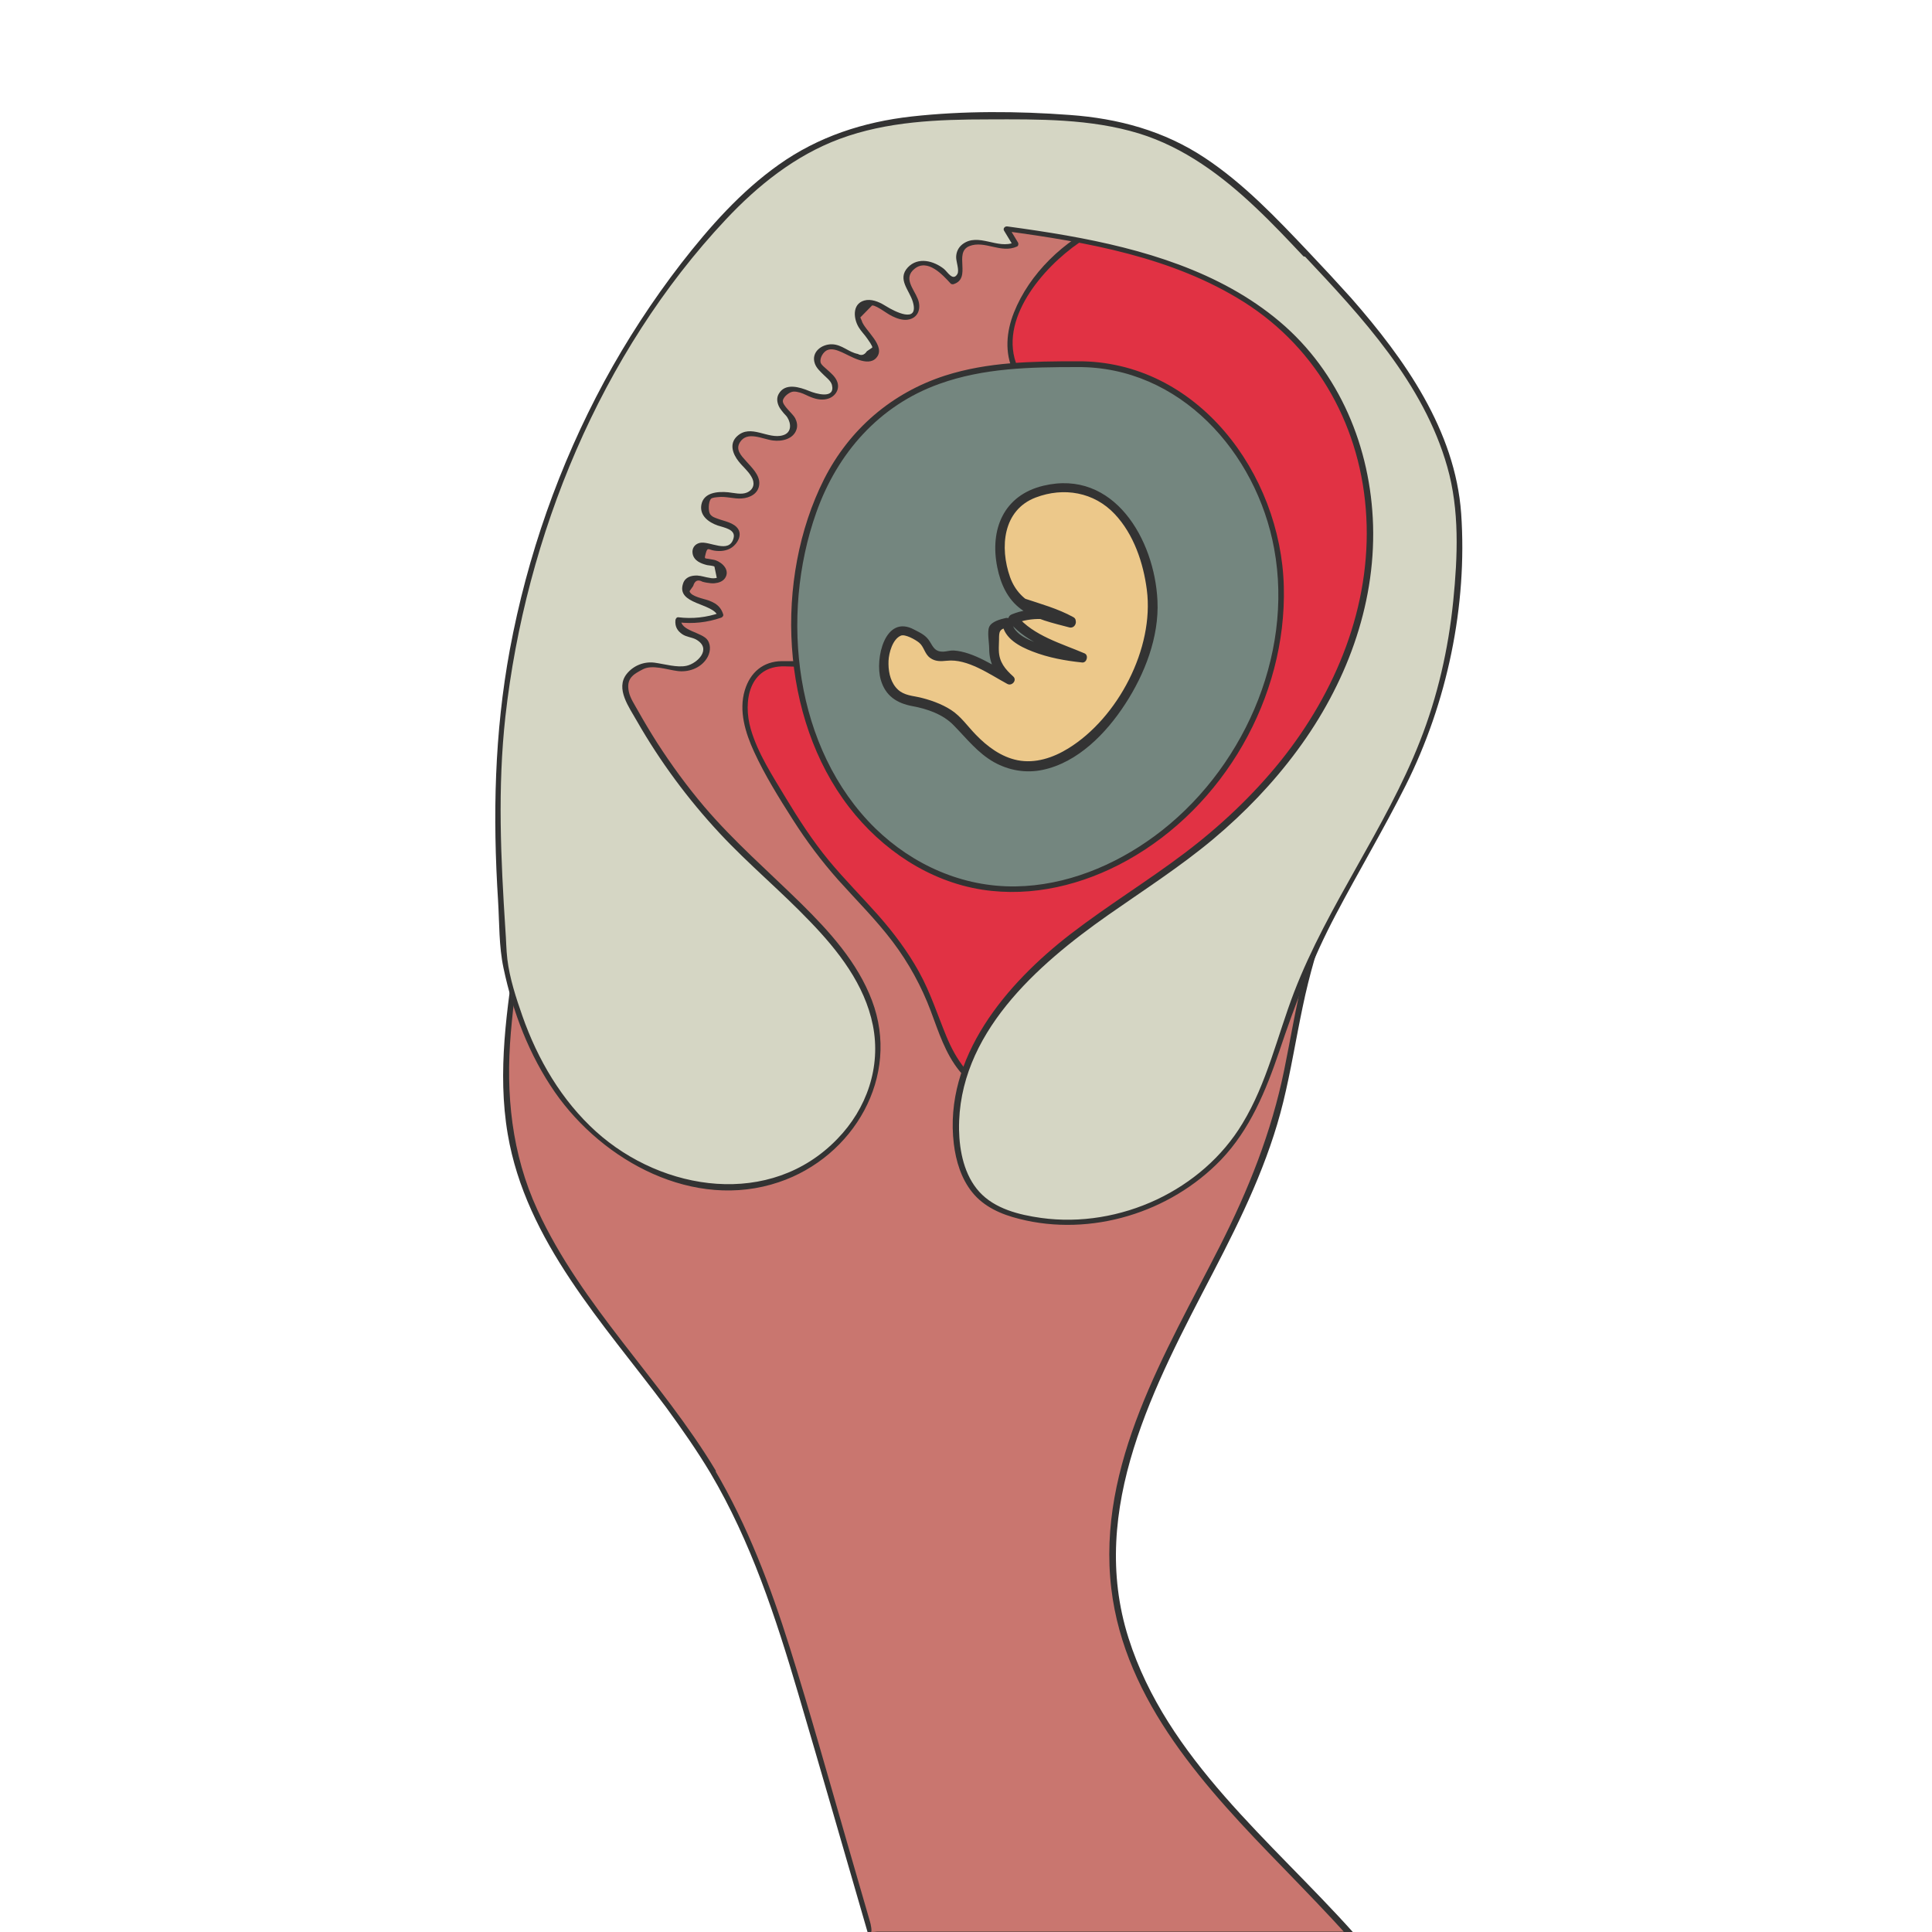
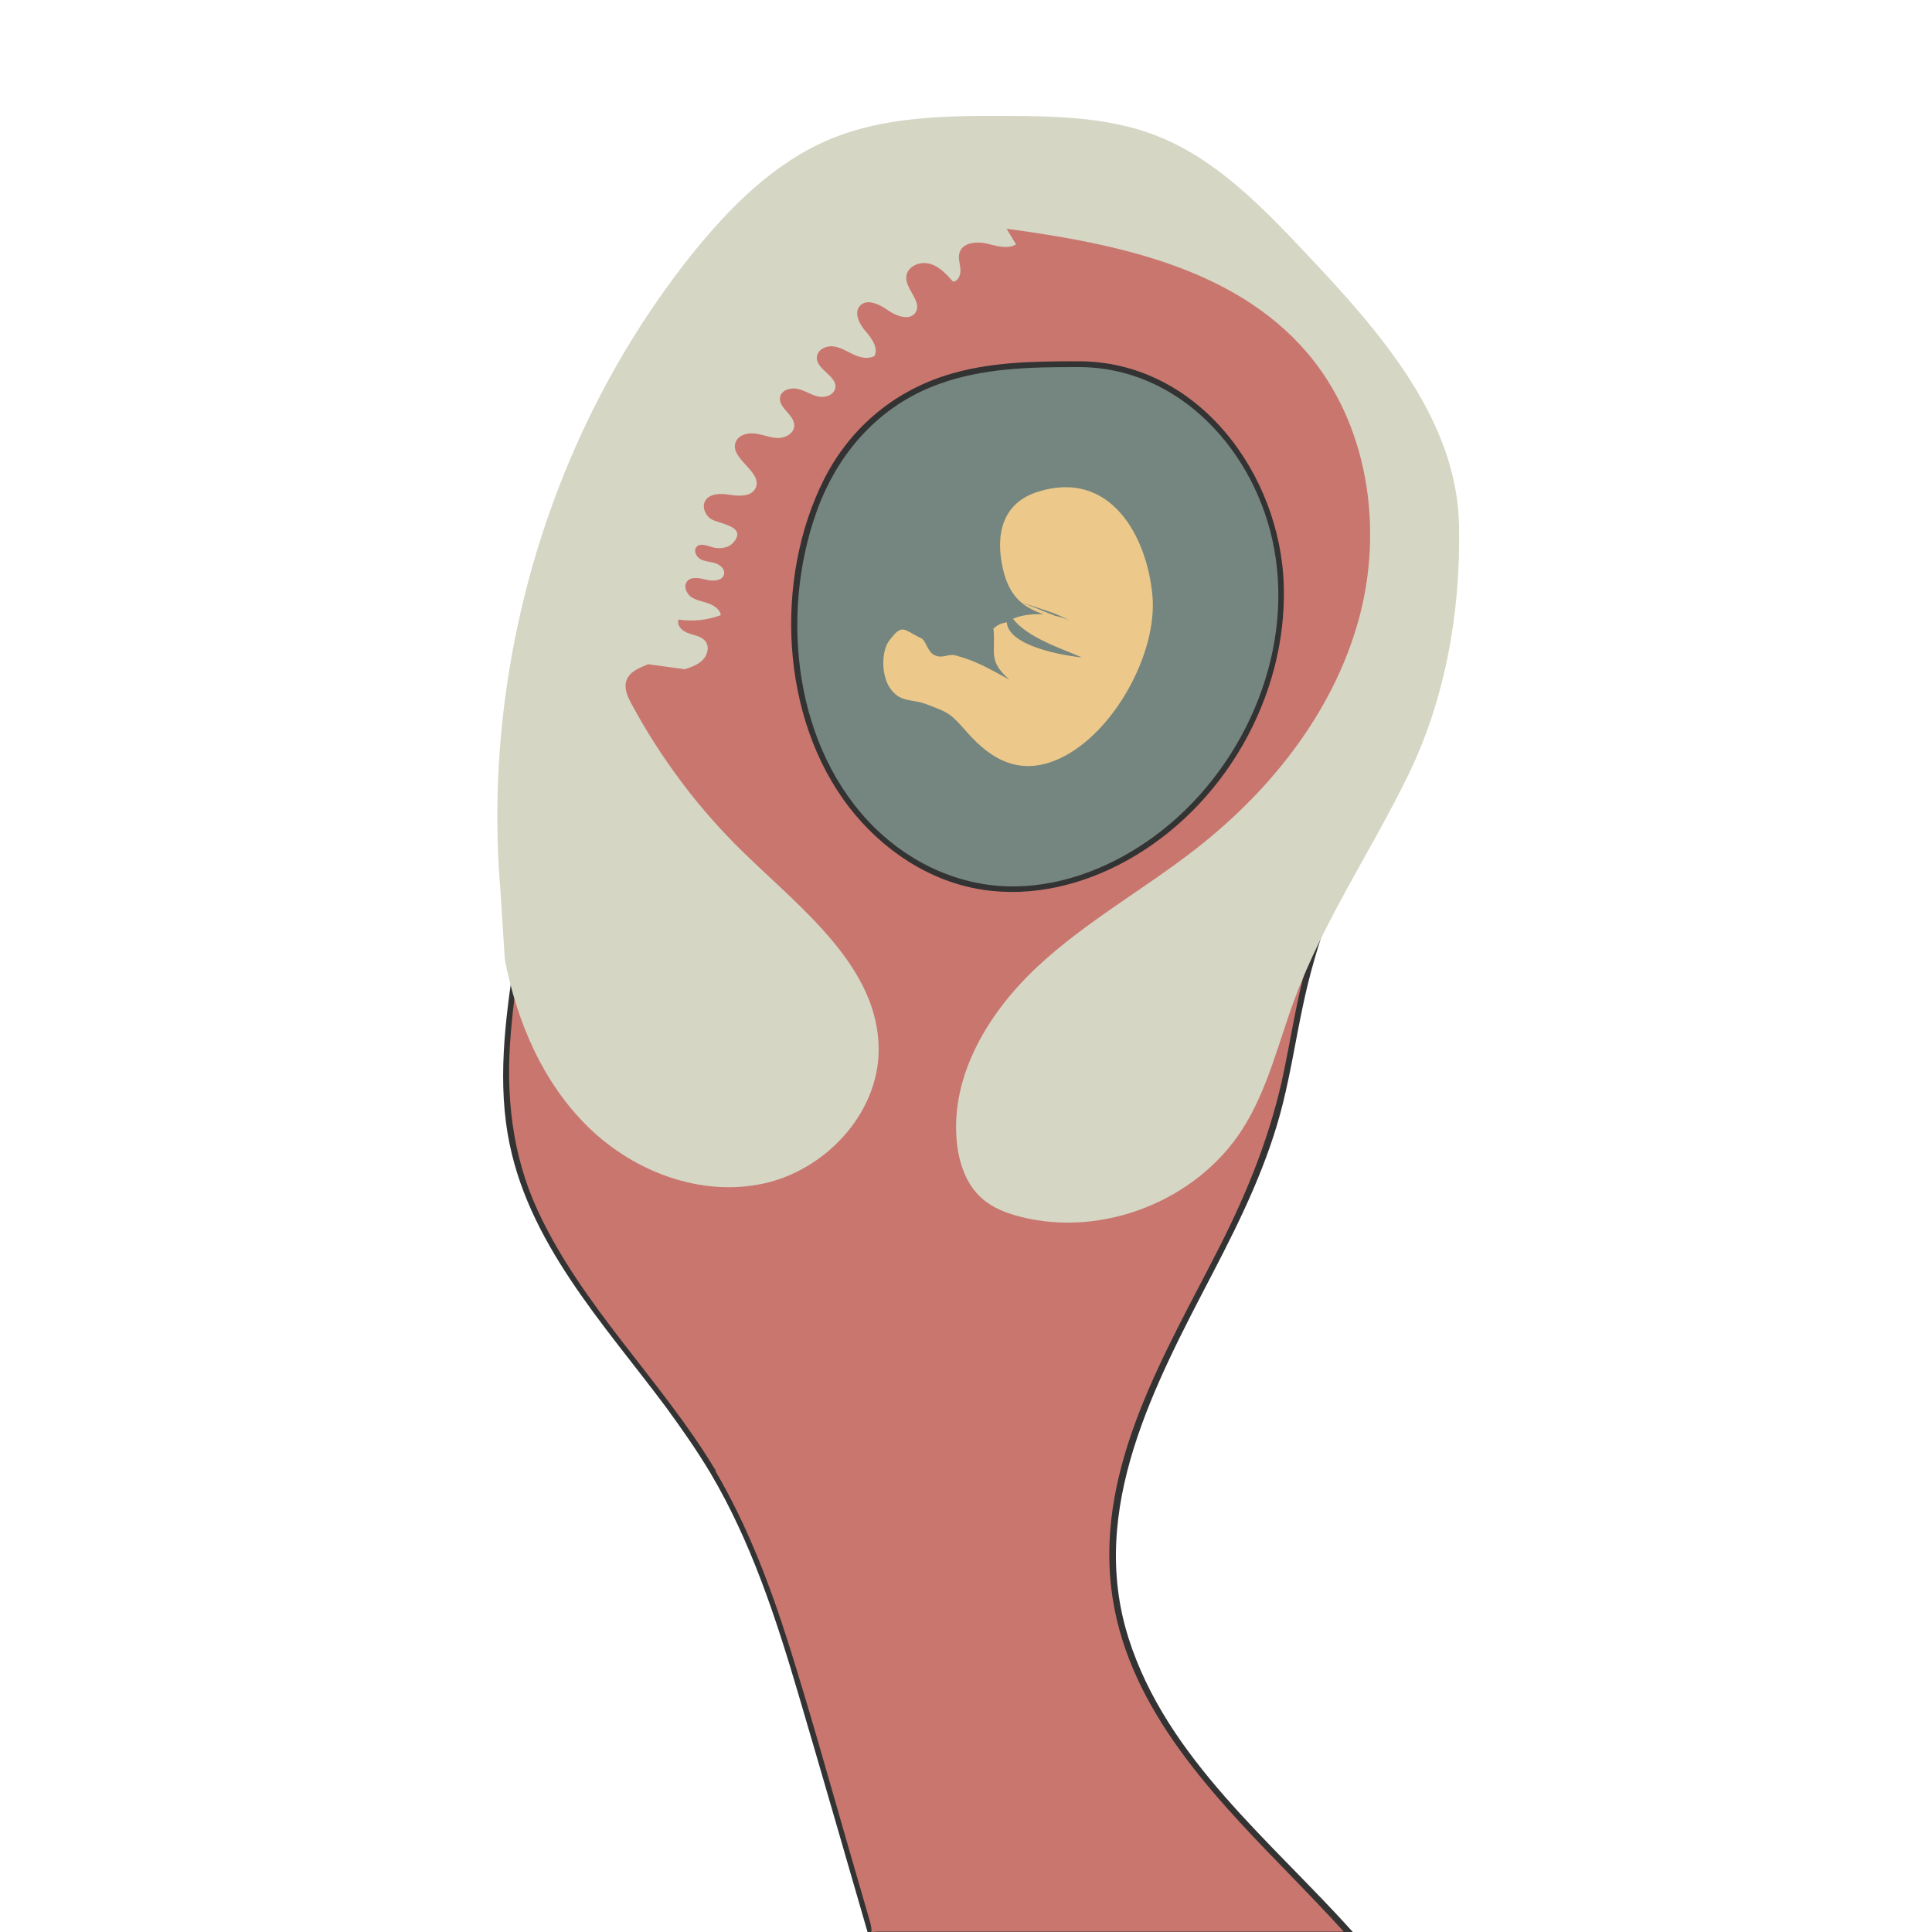
<svg xmlns="http://www.w3.org/2000/svg" version="1.1" id="Layer_1" x="0px" y="0px" viewBox="0 0 100 100" style="enable-background:new 0 0 100 100;" xml:space="preserve">
  <style type="text/css">
	.st0{fill:#C9766F;}
	.st1{fill:#333333;}
	.st2{fill:#E13244;}
	.st3{fill:#74867F;}
	.st4{fill:#D5D6C4;}
	.st5{fill:#ECC88A;}
</style>
  <g>
    <g>
      <path class="st0" d="M36.9,76.16c2.4,4.02,3.73,8.57,5.03,13.07c1.05,3.63,2.11,7.26,3.16,10.89h24.83    c-1.92-2.15-4.02-4.16-5.96-6.29c-2.97-3.25-5.64-7.04-6.23-11.4c-0.59-4.33,0.95-8.68,2.87-12.61c1.92-3.93,4.26-7.7,5.45-11.91    c0.7-2.48,0.99-5.06,1.64-7.55c0.84-3.23,2.28-6.28,3.23-9.48c1.64-5.57,1.73-11.6,0.26-17.22c-0.76-2.9-2.02-5.81-4.38-7.65    c-1.05-0.82-2.27-1.39-3.45-2c-2.94-1.53-5.75-3.41-8.95-4.26c-3.01-0.79-6.17-0.62-9.28-0.44c-1.25,0.07-2.55,0.16-3.61,0.82    c-0.88,0.55-1.49,1.43-2.05,2.3c-7.29,11.25-10.85,24.55-12.76,37.82c-0.42,2.91-0.76,5.88-0.2,8.77    C27.78,65.63,33.44,70.37,36.9,76.16z" />
      <g>
        <path class="st1" d="M36.77,76.24c2.1,3.55,3.38,7.47,4.54,11.4c1.23,4.17,2.43,8.35,3.64,12.52c0.02,0.06,0.08,0.11,0.14,0.11     c2.79,0,5.57,0,8.36,0c4.47,0,8.93,0,13.4,0c1.02,0,2.05,0,3.07,0c0.14,0,0.19-0.16,0.11-0.26c-4.22-4.71-9.64-8.98-11.62-15.23     c-2.12-6.69,1.37-13.13,4.38-18.92c1.47-2.83,2.87-5.71,3.63-8.82c0.4-1.63,0.66-3.29,1.01-4.94c0.34-1.64,0.81-3.24,1.37-4.82     c1.12-3.15,2.39-6.23,3.01-9.53c0.6-3.21,0.71-6.51,0.33-9.76c-0.35-2.92-1.01-5.93-2.38-8.55c-0.62-1.18-1.41-2.28-2.41-3.17     c-1.16-1.03-2.57-1.69-3.93-2.4c-2.75-1.43-5.37-3.17-8.35-4.09c-3.15-0.97-6.47-0.83-9.72-0.64c-1.33,0.08-2.76,0.13-3.92,0.86     c-1.22,0.76-1.96,2.1-2.7,3.28c-1.67,2.68-3.14,5.48-4.44,8.36c-2.57,5.73-4.43,11.76-5.81,17.88c-0.7,3.14-1.28,6.3-1.76,9.48     c-0.48,3.19-0.99,6.48-0.44,9.7c0.94,5.55,4.97,9.81,8.21,14.16C35.29,73.96,36.07,75.07,36.77,76.24     c0.1,0.17,0.36,0.01,0.26-0.15c-2.8-4.66-6.92-8.48-9.21-13.46c-1.34-2.91-1.65-6-1.38-9.17c0.28-3.22,0.85-6.44,1.45-9.61     c1.16-6.13,2.74-12.19,4.97-18.01c1.13-2.93,2.42-5.81,3.9-8.58c0.73-1.36,1.5-2.7,2.32-4c0.87-1.38,1.74-2.86,3.37-3.4     c1.48-0.49,3.2-0.43,4.74-0.49c1.63-0.07,3.27-0.07,4.89,0.12c3.3,0.4,6.16,1.91,9.02,3.5c2.69,1.49,5.69,2.61,7.52,5.21     c1.69,2.4,2.49,5.37,2.97,8.24c0.57,3.33,0.6,6.76,0.1,10.1c-0.48,3.25-1.59,6.3-2.72,9.37c-0.57,1.53-1.11,3.07-1.51,4.65     c-0.4,1.59-0.66,3.21-0.99,4.82c-0.66,3.23-1.85,6.2-3.34,9.14c-2.78,5.48-6.37,11.28-5.61,17.7c0.7,5.88,4.95,10.4,8.89,14.45     c1.14,1.18,2.28,2.35,3.38,3.57c0.04-0.09,0.07-0.17,0.11-0.26c-4.53,0-9.07,0-13.6,0c-2.87,0-5.74,0-8.62,0     c-0.75,0-1.51,0-2.26,0c-0.07,0-0.29,0.04-0.35,0c0.09,0.06-0.01-0.43-0.03-0.48c-0.06-0.2-0.11-0.39-0.17-0.59     c-0.1-0.36-0.21-0.71-0.31-1.07c-0.24-0.83-0.48-1.66-0.72-2.49c-0.97-3.36-1.91-6.73-2.96-10.07c-1-3.18-2.18-6.31-3.88-9.19     C36.93,75.92,36.67,76.07,36.77,76.24z" />
      </g>
    </g>
    <g>
-       <path class="st2" d="M44.77,34.58c-1.3-0.07-2.61-0.13-3.91-0.2c-0.39-0.02-0.79-0.04-1.14,0.11c-0.39,0.16-0.68,0.5-0.86,0.88    c-0.71,1.48,0.11,3.2,0.93,4.62c0.87,1.52,1.76,3.04,2.85,4.41c1.23,1.53,2.7,2.86,3.86,4.44c0.69,0.94,1.26,1.96,1.7,3.04    c0.38,0.94,0.66,1.92,1.17,2.8c0.51,0.88,1.29,1.66,2.28,1.86c1.04,0.21,2.12-0.25,2.92-0.94c0.8-0.69,1.39-1.6,2.01-2.46    c1.63-2.25,3.6-4.26,5.81-5.94c1.39-1.05,2.87-1.99,4.14-3.19c1.32-1.25,2.35-2.77,3.25-4.35c2.26-4,3.66-8.52,3.92-13.11    c0.11-1.89,0.01-3.88-0.94-5.53c-0.71-1.23-1.83-2.16-2.93-3.06c-1.99-1.63-3.98-3.26-5.97-4.9c-0.77-0.63-1.56-1.27-2.49-1.63    c-2.76-1.07-5.89,0.68-7.69,3.03c-0.93,1.21-1.66,2.77-1.23,4.24c0.33,1.12,1.29,1.95,2.29,2.54c1.01,0.59,2.12,1.01,3.07,1.68    c2.33,1.63,3.45,4.48,4.22,7.22c0.28,0.98,0.53,1.98,0.49,3c-0.08,2.02-1.28,3.8-2.52,5.39c-1.36,1.75-3.14,3.57-5.35,3.49    c-1.07-0.04-2.06-0.52-3.02-1c-3.48-1.74-7.08-3.57-9.47-6.63" />
      <g>
-         <path class="st1" d="M44.77,34.43c-1.42-0.07-2.87-0.23-4.3-0.21c-0.97,0.01-1.64,0.58-1.92,1.51c-0.32,1.07,0.03,2.2,0.48,3.18     c0.56,1.22,1.29,2.39,2.01,3.52c0.7,1.1,1.48,2.14,2.35,3.12c0.95,1.06,1.96,2.06,2.82,3.2c0.83,1.1,1.49,2.31,1.97,3.59     c0.4,1.07,0.75,2.19,1.48,3.09c0.63,0.77,1.52,1.35,2.54,1.33c1.06-0.02,2.02-0.6,2.75-1.33c0.91-0.9,1.57-2.04,2.36-3.04     c0.81-1.03,1.7-2.01,2.65-2.93c1.95-1.87,4.29-3.23,6.3-5.02c1.92-1.71,3.31-3.97,4.44-6.26c1.15-2.34,2.02-4.83,2.55-7.38     c0.5-2.39,0.85-5.01,0.43-7.44c-0.2-1.14-0.62-2.21-1.33-3.13c-0.8-1.04-1.84-1.85-2.84-2.67c-2.17-1.78-4.28-3.67-6.54-5.33     c-1.8-1.33-3.86-1.58-5.92-0.67c-1.97,0.87-3.77,2.6-4.57,4.62c-0.39,0.98-0.49,2.07-0.03,3.05c0.43,0.92,1.25,1.6,2.11,2.12     c1.13,0.68,2.39,1.13,3.44,1.94c0.95,0.74,1.69,1.71,2.26,2.76c0.58,1.05,1,2.19,1.36,3.33c0.41,1.31,0.84,2.7,0.7,4.09     c-0.13,1.36-0.78,2.61-1.54,3.73c-0.68,1.01-1.45,2-2.32,2.85c-0.9,0.88-2,1.67-3.28,1.82c-1.39,0.16-2.67-0.54-3.87-1.14     c-2.25-1.13-4.51-2.29-6.49-3.86c-0.96-0.76-1.83-1.61-2.59-2.57c-0.12-0.15-0.33,0.06-0.21,0.21c1.41,1.78,3.21,3.16,5.14,4.33     c1,0.6,2.03,1.15,3.07,1.68c1,0.51,2.01,1.09,3.09,1.43c2.05,0.65,3.88-0.26,5.34-1.69c1.51-1.48,3-3.42,3.66-5.45     c0.72-2.22-0.06-4.59-0.83-6.7c-0.69-1.87-1.66-3.72-3.24-5c-1.75-1.41-4.62-1.86-5.58-4.11c-1.05-2.43,1.32-5.16,3.19-6.44     c1.99-1.37,4.42-1.77,6.51-0.39c1.15,0.76,2.19,1.72,3.26,2.59c1.09,0.89,2.18,1.79,3.27,2.68c0.97,0.79,1.98,1.56,2.82,2.5     c0.89,0.99,1.43,2.17,1.66,3.48c0.43,2.51,0.02,5.25-0.53,7.71c-0.56,2.52-1.45,4.97-2.63,7.27c-1.16,2.27-2.57,4.44-4.53,6.1     c-1.95,1.64-4.11,2.95-5.96,4.72c-0.9,0.86-1.74,1.78-2.51,2.75c-0.74,0.92-1.36,1.94-2.14,2.83c-0.86,0.99-2.16,1.89-3.54,1.56     c-1.31-0.31-2.08-1.57-2.56-2.73c-0.46-1.12-0.82-2.25-1.41-3.32c-0.58-1.05-1.3-2.01-2.09-2.91c-0.85-0.96-1.76-1.87-2.58-2.86     c-0.84-1.02-1.56-2.13-2.24-3.26c-0.67-1.12-1.43-2.27-1.8-3.54c-0.42-1.45-0.08-3.29,1.75-3.25c1.37,0.03,2.74,0.14,4.1,0.21     C44.96,34.74,44.96,34.44,44.77,34.43L44.77,34.43z" />
-       </g>
+         </g>
    </g>
    <g>
      <path class="st3" d="M55.76,18.85c4.6-0.08,7.98,3.02,9.66,7.18c1.68,4.16,0.85,9.06-1.48,12.9C61,43.8,55.01,47.26,49.56,45.6    c-2.92-0.89-5.33-3.15-6.73-5.86s-1.84-5.86-1.61-8.91c0.27-3.58,1.57-7.26,4.38-9.49c2.41-1.91,5.47-2.47,8.61-2.5H55.76z" />
      <g>
        <path class="st1" d="M55.76,19c5.3-0.04,9.28,4.42,10.19,9.4c1.03,5.59-1.69,11.58-6.21,14.89c-2.07,1.52-4.58,2.55-7.17,2.59     c-2.74,0.04-5.32-1.11-7.27-3.01c-4.18-4.1-4.95-10.98-3.05-16.34c1.09-3.08,3.26-5.55,6.37-6.66C50.93,19.04,53.35,19,55.76,19     c0.19,0,0.19-0.3,0-0.3c-2.31,0-4.62,0.03-6.84,0.74c-2.76,0.89-4.96,2.78-6.27,5.37c-2.59,5.15-2.27,12.35,1.3,16.97     c1.69,2.19,4.13,3.84,6.89,4.27c2.59,0.4,5.22-0.25,7.49-1.51c5.01-2.78,8.27-8.44,8.12-14.18c-0.15-5.85-4.49-11.71-10.7-11.66     C55.57,18.7,55.57,19,55.76,19z" />
      </g>
    </g>
    <g>
      <path class="st4" d="M67.59,13.11c-2.29-2.43-4.7-4.93-7.82-6.12c-2.46-0.94-5.16-0.98-7.8-0.99c-3.03-0.01-6.15,0.03-8.95,1.18    c-2.95,1.22-5.28,3.57-7.27,6.06c-7.28,9.16-10.82,21.17-9.85,32.82l0.23,3.6c0.62,3.24,1.98,6.41,4.35,8.71    c2.37,2.3,5.82,3.59,9.04,2.89c3.22-0.7,5.96-3.64,5.96-6.94c-0.01-4.26-3.97-7.25-7.02-10.22c-2.3-2.24-4.25-4.84-5.77-7.66    c-0.2-0.37-0.4-0.8-0.27-1.2c0.15-0.47,0.64-0.66,1.13-0.86l1.89,0.26c0.33-0.11,0.68-0.22,0.92-0.47    c0.25-0.24,0.37-0.66,0.17-0.95c-0.1-0.15-0.27-0.24-0.44-0.3c-0.23-0.08-0.47-0.12-0.68-0.25s-0.37-0.37-0.29-0.6    c0.73,0.11,1.49,0.03,2.19-0.23c-0.05-0.31-0.35-0.5-0.65-0.61s-0.61-0.15-0.87-0.32c-0.26-0.18-0.42-0.55-0.24-0.8    c0.21-0.29,0.66-0.19,1.02-0.1c0.35,0.09,0.86,0.05,0.91-0.31c0.04-0.26-0.21-0.47-0.46-0.55c-0.25-0.08-0.52-0.08-0.75-0.2    c-0.23-0.12-0.39-0.45-0.22-0.64c0.18-0.21,0.51-0.08,0.77,0c0.39,0.12,0.87,0.08,1.14-0.23c0.76-0.89-0.85-0.96-1.21-1.25    c-0.24-0.2-0.4-0.54-0.28-0.84c0.19-0.46,0.83-0.46,1.31-0.38c0.49,0.08,1.12,0.1,1.33-0.35c0.39-0.84-1.37-1.52-1.03-2.38    c0.14-0.37,0.62-0.49,1.01-0.44c0.39,0.05,0.77,0.22,1.16,0.23c0.4,0.01,0.85-0.24,0.86-0.63c0.02-0.58-0.86-0.94-0.73-1.5    c0.08-0.36,0.55-0.49,0.91-0.41c0.36,0.08,0.68,0.3,1.03,0.39c0.36,0.08,0.82-0.05,0.91-0.41c0.15-0.64-1-0.97-0.95-1.63    c0.03-0.38,0.48-0.6,0.85-0.55c0.38,0.04,0.7,0.26,1.05,0.42c0.34,0.16,0.76,0.26,1.09,0.07c0.2-0.44-0.16-0.92-0.48-1.29    c-0.32-0.37-0.6-0.94-0.28-1.3c0.36-0.4,1.01-0.08,1.45,0.23c0.44,0.31,1.14,0.56,1.43,0.11c0.36-0.56-0.54-1.2-0.48-1.86    c0.05-0.52,0.7-0.8,1.2-0.66c0.5,0.13,0.88,0.54,1.22,0.93c0.29-0.03,0.41-0.39,0.38-0.67c-0.03-0.29-0.13-0.58-0.04-0.85    c0.17-0.5,0.85-0.57,1.37-0.46c0.52,0.12,1.09,0.32,1.55,0.05l-0.49-0.81c5.72,0.77,11.75,2.03,15.5,6.35    c3.22,3.72,4.03,9.16,2.72,13.9s-4.52,8.8-8.4,11.83c-2.7,2.11-5.74,3.79-8.24,6.13c-2.5,2.34-4.48,5.59-4.16,9.01    c0.1,1.11,0.48,2.26,1.33,2.99c0.55,0.48,1.26,0.75,1.97,0.93c4.27,1.09,9.15-0.84,11.51-4.57c1.29-2.04,1.84-4.44,2.68-6.7    c1.5-4.04,3.95-7.65,5.84-11.51c1.9-3.87,2.76-8.37,2.67-12.99C75.42,21.69,71.39,17.13,67.59,13.11z" />
      <g>
-         <path class="st1" d="M67.7,13.01c-1.65-1.74-3.33-3.51-5.34-4.84c-2.11-1.4-4.48-2.04-6.99-2.22c-2.69-0.2-5.5-0.22-8.19,0.08     c-2.49,0.28-4.83,1.04-6.88,2.5c-1.96,1.39-3.57,3.21-5.04,5.1c-1.49,1.93-2.82,3.97-3.98,6.11c-2.34,4.33-3.99,9.04-4.89,13.88     c-0.8,4.32-0.89,8.63-0.61,13c0.07,1.15,0.04,2.35,0.28,3.48c0.48,2.28,1.33,4.51,2.66,6.43c2.5,3.59,7.2,6.14,11.59,4.66     c3.87-1.3,6.32-5.47,4.82-9.41c-0.74-1.96-2.19-3.56-3.66-5.01c-1.69-1.66-3.48-3.21-5.02-5.02c-0.89-1.05-1.7-2.16-2.44-3.31     c-0.35-0.55-0.69-1.12-1.01-1.69c-0.16-0.29-0.38-0.61-0.45-0.94c-0.15-0.7,0.23-0.91,0.73-1.17c0.48-0.25,1.24,0.02,1.77,0.09     c0.56,0.08,1.19-0.13,1.52-0.63c0.19-0.28,0.25-0.67,0.06-0.96c-0.27-0.42-1.44-0.48-1.38-1.08c-0.05,0.05-0.1,0.1-0.15,0.15     c0.77,0.09,1.5,0.01,2.23-0.24c0.07-0.03,0.13-0.1,0.1-0.18c-0.08-0.25-0.21-0.42-0.43-0.56c-0.1-0.06-0.21-0.11-0.32-0.15     c-0.24-0.09-0.92-0.2-0.99-0.48c0.06-0.09,0.13-0.18,0.19-0.27c0.08-0.28,0.24-0.35,0.48-0.22c0.08,0.02,0.15,0.04,0.22,0.05     c0.13,0.02,0.26,0.04,0.4,0.03c0.21-0.02,0.43-0.09,0.55-0.27c0.26-0.4-0.12-0.79-0.49-0.92c-0.09-0.03-0.19-0.04-0.29-0.06     c-0.28-0.06-0.31,0.03-0.22-0.3c0.09-0.35,0.16-0.18,0.44-0.14c0.31,0.05,0.65,0.02,0.92-0.17c0.28-0.2,0.52-0.61,0.32-0.94     c-0.21-0.34-0.72-0.41-1.06-0.54c-0.16-0.06-0.28-0.09-0.39-0.23c-0.11-0.15-0.1-0.65,0.04-0.8c0.06-0.07,0.28-0.08,0.37-0.09     c0.41-0.05,0.81,0.1,1.22,0.07c0.44-0.03,0.88-0.26,0.91-0.75c0.03-0.47-0.4-0.86-0.68-1.18c-0.27-0.3-0.56-0.6-0.32-0.98     c0.38-0.6,1.16-0.16,1.71-0.09c0.46,0.06,1.06-0.07,1.22-0.58c0.06-0.19,0.02-0.39-0.07-0.57c-0.12-0.24-0.67-0.66-0.64-0.91     c0.03-0.22,0.36-0.46,0.54-0.47c0.14-0.01,0.22,0.02,0.35,0.05c0.21,0.06,0.4,0.18,0.6,0.25c0.29,0.11,0.6,0.16,0.9,0.05     c0.38-0.15,0.58-0.54,0.4-0.92c-0.1-0.22-0.3-0.39-0.48-0.55c-0.1-0.1-0.33-0.26-0.36-0.4c-0.04-0.25,0.15-0.53,0.33-0.62     c0.25-0.12,0.54,0,0.77,0.1c0.42,0.18,1.34,0.78,1.78,0.3c0.56-0.61-0.63-1.45-0.75-1.94c-0.02-0.05-0.05-0.1-0.07-0.16     c0.2-0.21,0.41-0.41,0.61-0.62c0.13-0.01,0.38,0.15,0.51,0.23c0.18,0.11,0.35,0.24,0.54,0.33c0.23,0.11,0.5,0.21,0.77,0.18     c0.58-0.07,0.74-0.61,0.54-1.09c-0.21-0.52-0.76-1.07-0.16-1.55c0.67-0.54,1.45,0.31,1.86,0.76c0.03,0.04,0.1,0.05,0.15,0.04     c0.97-0.3-0.01-1.63,0.82-1.97c0.8-0.32,1.63,0.4,2.47,0.02c0.07-0.03,0.09-0.14,0.05-0.21c-0.16-0.27-0.33-0.54-0.49-0.81     c-0.06,0.07-0.11,0.15-0.17,0.22c4.24,0.57,8.67,1.35,12.35,3.67c3.88,2.45,6.1,6.58,6.34,11.12c0.25,4.63-1.57,9.06-4.43,12.63     c-1.45,1.8-3.14,3.39-4.98,4.78c-1.92,1.45-3.98,2.71-5.89,4.18c-3.31,2.55-6.59,6.38-6.05,10.87c0.11,0.89,0.38,1.79,0.95,2.5     c0.61,0.76,1.51,1.15,2.44,1.38c1.84,0.47,3.81,0.39,5.62-0.15c1.82-0.54,3.5-1.54,4.82-2.91c1.5-1.57,2.32-3.57,3.01-5.6     c0.82-2.45,1.72-4.8,2.93-7.09c1.18-2.24,2.48-4.42,3.62-6.69c2.14-4.27,3.2-9.29,2.87-14.07c-0.31-4.31-2.93-8-5.69-11.15     C69.22,14.63,68.47,13.82,67.7,13.01c-0.13-0.14-0.34,0.07-0.21,0.21c3,3.18,6.2,6.63,7.42,10.94c0.64,2.24,0.54,4.64,0.31,6.94     c-0.25,2.49-0.81,4.95-1.73,7.28c-1.77,4.51-4.76,8.44-6.51,12.98c-0.87,2.27-1.4,4.7-2.67,6.79c-1.04,1.73-2.62,3.08-4.44,3.94     c-1.85,0.87-3.95,1.23-5.98,0.95c-1.14-0.16-2.4-0.47-3.2-1.35c-0.78-0.86-1.03-2.1-1.05-3.22c-0.07-4.93,4.03-8.52,7.72-11.11     c1.84-1.29,3.73-2.5,5.45-3.94c1.62-1.36,3.09-2.89,4.35-4.6c2.48-3.36,4.03-7.42,3.91-11.63c-0.12-4.02-1.73-7.92-4.83-10.54     c-3.09-2.61-7.12-3.77-11.03-4.46c-1.02-0.18-2.04-0.33-3.07-0.47c-0.12-0.02-0.24,0.1-0.17,0.22c0.16,0.27,0.33,0.54,0.49,0.81     c0.02-0.07,0.04-0.14,0.05-0.21c-0.86,0.39-1.87-0.52-2.69,0.1c-0.21,0.16-0.32,0.39-0.33,0.65c-0.01,0.25,0.18,0.7,0.06,0.9     c-0.23,0.38-0.5-0.11-0.69-0.27c-0.53-0.42-1.34-0.64-1.87-0.08c-0.57,0.61,0.09,1.19,0.26,1.79c0.33,1.16-0.98,0.47-1.35,0.24     c-0.3-0.19-0.67-0.38-1.04-0.34c-0.74,0.1-0.72,0.89-0.42,1.4c0.13,0.22,0.32,0.4,0.46,0.61c0.04,0.06,0.27,0.37,0.25,0.45     c-0.09,0.06-0.19,0.13-0.28,0.19c-0.13,0.2-0.29,0.24-0.47,0.14c-0.48-0.09-0.82-0.49-1.34-0.5c-0.53-0.01-1.08,0.4-0.89,0.98     c0.08,0.25,0.29,0.43,0.47,0.61c0.15,0.15,0.36,0.3,0.42,0.51c0.19,0.77-0.86,0.45-1.17,0.32c-0.49-0.2-1.26-0.45-1.59,0.16     c-0.11,0.2-0.08,0.42,0.01,0.62c0.06,0.13,0.16,0.25,0.25,0.36c0.06,0.07,0.14,0.14,0.19,0.22c0.21,0.33,0.23,0.8-0.23,0.93     c-0.77,0.23-1.66-0.61-2.37,0.05c-0.42,0.39-0.22,0.92,0.08,1.3c0.21,0.27,0.49,0.49,0.66,0.79c0.19,0.31,0.15,0.65-0.22,0.82     c-0.29,0.13-0.69,0.02-0.98-0.01c-0.53-0.05-1.28,0-1.39,0.66c-0.09,0.56,0.39,0.9,0.85,1.06c0.33,0.11,0.94,0.2,0.82,0.65     c-0.22,0.85-1.25,0.13-1.75,0.25c-0.26,0.06-0.42,0.28-0.37,0.56c0.07,0.37,0.43,0.51,0.75,0.59c0.09,0.02,0.33,0.03,0.38,0.08     c0.04,0.19,0.08,0.39,0.12,0.58c-0.12,0.03-0.24,0.03-0.37,0c-0.22-0.03-0.42-0.11-0.64-0.12c-0.31-0.01-0.62,0.08-0.73,0.4     c-0.39,1.11,1.57,1.01,1.8,1.71c0.03-0.06,0.07-0.12,0.1-0.18c-0.7,0.24-1.41,0.32-2.15,0.23c-0.09-0.01-0.14,0.08-0.15,0.15     c-0.03,0.32,0.09,0.55,0.36,0.73c0.21,0.14,0.47,0.15,0.69,0.26c0.88,0.48,0.08,1.25-0.47,1.37c-0.49,0.11-1.14-0.09-1.66-0.16     c-0.53-0.07-1.09,0.14-1.44,0.58c-0.61,0.76,0.14,1.75,0.52,2.43c1.2,2.1,2.65,4.06,4.3,5.83c1.48,1.59,3.16,2.98,4.66,4.55     c1.46,1.51,2.84,3.27,3.26,5.38c0.43,2.16-0.32,4.32-1.84,5.88c-3.45,3.58-9.03,2.74-12.49-0.38c-1.78-1.61-3.02-3.73-3.81-5.98     c-0.33-0.94-0.66-1.95-0.78-2.94c-0.06-0.5-0.06-1.01-0.1-1.51c-0.24-3.7-0.41-7.36,0-11.06c1.05-9.35,4.92-18.81,11.41-25.72     c1.66-1.77,3.6-3.32,5.89-4.17c2.45-0.91,5.1-1.01,7.69-1.01c2.61-0.01,5.29-0.04,7.81,0.73c2.33,0.72,4.3,2.19,6.05,3.85     c0.85,0.8,1.65,1.65,2.45,2.5C67.62,13.36,67.83,13.15,67.7,13.01z" />
-       </g>
+         </g>
    </g>
    <g>
      <path class="st5" d="M55.45,32.21c-1.89-0.5-3.08-0.76-3.54-2.77c-0.4-1.75-0.05-3.41,1.82-3.99c3.74-1.17,5.64,2.29,5.92,5.38    c0.27,2.97-2,7.12-4.78,8.42c-2.01,0.94-3.52,0.12-4.8-1.33c-0.88-0.99-0.89-1.01-2.15-1.48c-0.79-0.29-1.35-0.05-1.89-0.88    c-0.38-0.59-0.45-1.82,0.01-2.42c0.68-0.9,0.72-0.54,1.65-0.1c0.24,0.12,0.31,0.68,0.66,0.86c0.44,0.22,0.73-0.08,1.1,0.02    c1.12,0.3,1.77,0.71,2.8,1.26c-1.14-0.99-0.7-1.4-0.83-2.65c0.28-0.22,0.34-0.25,0.69-0.32c0.09,1.22,2.84,1.71,3.89,1.82    c-1.13-0.49-2.81-1.03-3.57-2c0.77-0.36,2.19-0.31,2.99,0.12c-0.77-0.44-1.68-0.67-2.49-0.95" />
      <g>
-         <path class="st1" d="M55.51,31.97c-1.33-0.35-2.71-0.65-3.23-2.1c-0.54-1.53-0.38-3.47,1.33-4.12c1.45-0.55,3.02-0.28,4.09,0.86     c0.98,1.04,1.48,2.52,1.66,3.92c0.39,3.03-1.5,6.63-4.07,8.21c-0.78,0.48-1.7,0.79-2.62,0.61c-0.85-0.17-1.57-0.71-2.16-1.32     c-0.42-0.43-0.77-0.95-1.28-1.28c-0.49-0.32-1.14-0.55-1.71-0.67c-0.46-0.09-0.85-0.13-1.16-0.51c-0.31-0.38-0.39-0.9-0.37-1.37     c0.02-0.41,0.21-1.12,0.64-1.3c0.22-0.09,0.76,0.21,0.95,0.37c0.25,0.21,0.28,0.58,0.56,0.78c0.27,0.2,0.56,0.18,0.87,0.15     c1.07-0.12,2.22,0.71,3.13,1.2c0.24,0.13,0.52-0.2,0.3-0.39c-0.42-0.38-0.72-0.74-0.74-1.33c-0.01-0.19,0.01-0.39,0.01-0.58     c0-0.42,0.01-0.54,0.48-0.64c-0.1-0.06-0.21-0.12-0.31-0.17c0.11,0.77,0.91,1.18,1.56,1.43c0.82,0.32,1.7,0.48,2.57,0.57     c0.24,0.03,0.35-0.37,0.13-0.47c-1.21-0.52-2.65-0.91-3.52-1.96c-0.04,0.14-0.07,0.28-0.11,0.42c0.85-0.35,1.96-0.32,2.79,0.09     c0.29,0.14,0.54-0.28,0.25-0.43c-0.8-0.44-1.68-0.68-2.55-0.97c-0.31-0.1-0.44,0.38-0.13,0.48c0.82,0.28,1.66,0.5,2.43,0.92     c0.08-0.14,0.17-0.29,0.25-0.43c-0.95-0.46-2.2-0.55-3.18-0.14c-0.18,0.07-0.24,0.26-0.11,0.42c0.91,1.08,2.37,1.5,3.62,2.04     c0.04-0.16,0.08-0.31,0.13-0.47c-0.69-0.08-1.37-0.21-2.03-0.41c-0.6-0.19-1.52-0.5-1.62-1.22c-0.02-0.14-0.19-0.2-0.31-0.17     c-0.27,0.06-0.73,0.18-0.85,0.46c-0.11,0.26,0,0.82,0,1.12c0,0.78,0.31,1.29,0.88,1.8c0.1-0.13,0.2-0.26,0.3-0.39     c-0.88-0.48-1.98-1.24-3.01-1.31c-0.19-0.01-0.36,0.05-0.55,0.06c-0.41,0.01-0.51-0.22-0.68-0.5c-0.2-0.34-0.47-0.46-0.82-0.64     c-1.51-0.82-2.05,1.51-1.73,2.6c0.24,0.83,0.83,1.21,1.64,1.36c0.76,0.14,1.58,0.42,2.13,0.99c0.67,0.68,1.24,1.43,2.09,1.91     c0.77,0.43,1.65,0.58,2.51,0.4c1.83-0.38,3.3-1.9,4.28-3.41c1.01-1.55,1.76-3.47,1.67-5.35c-0.15-3.16-2.25-6.82-5.9-5.95     c-2.06,0.49-2.79,2.26-2.39,4.23c0.17,0.84,0.52,1.64,1.23,2.16c0.73,0.53,1.66,0.72,2.52,0.95     C55.69,32.53,55.82,32.05,55.51,31.97L55.51,31.97z" />
-       </g>
+         </g>
    </g>
  </g>
</svg>